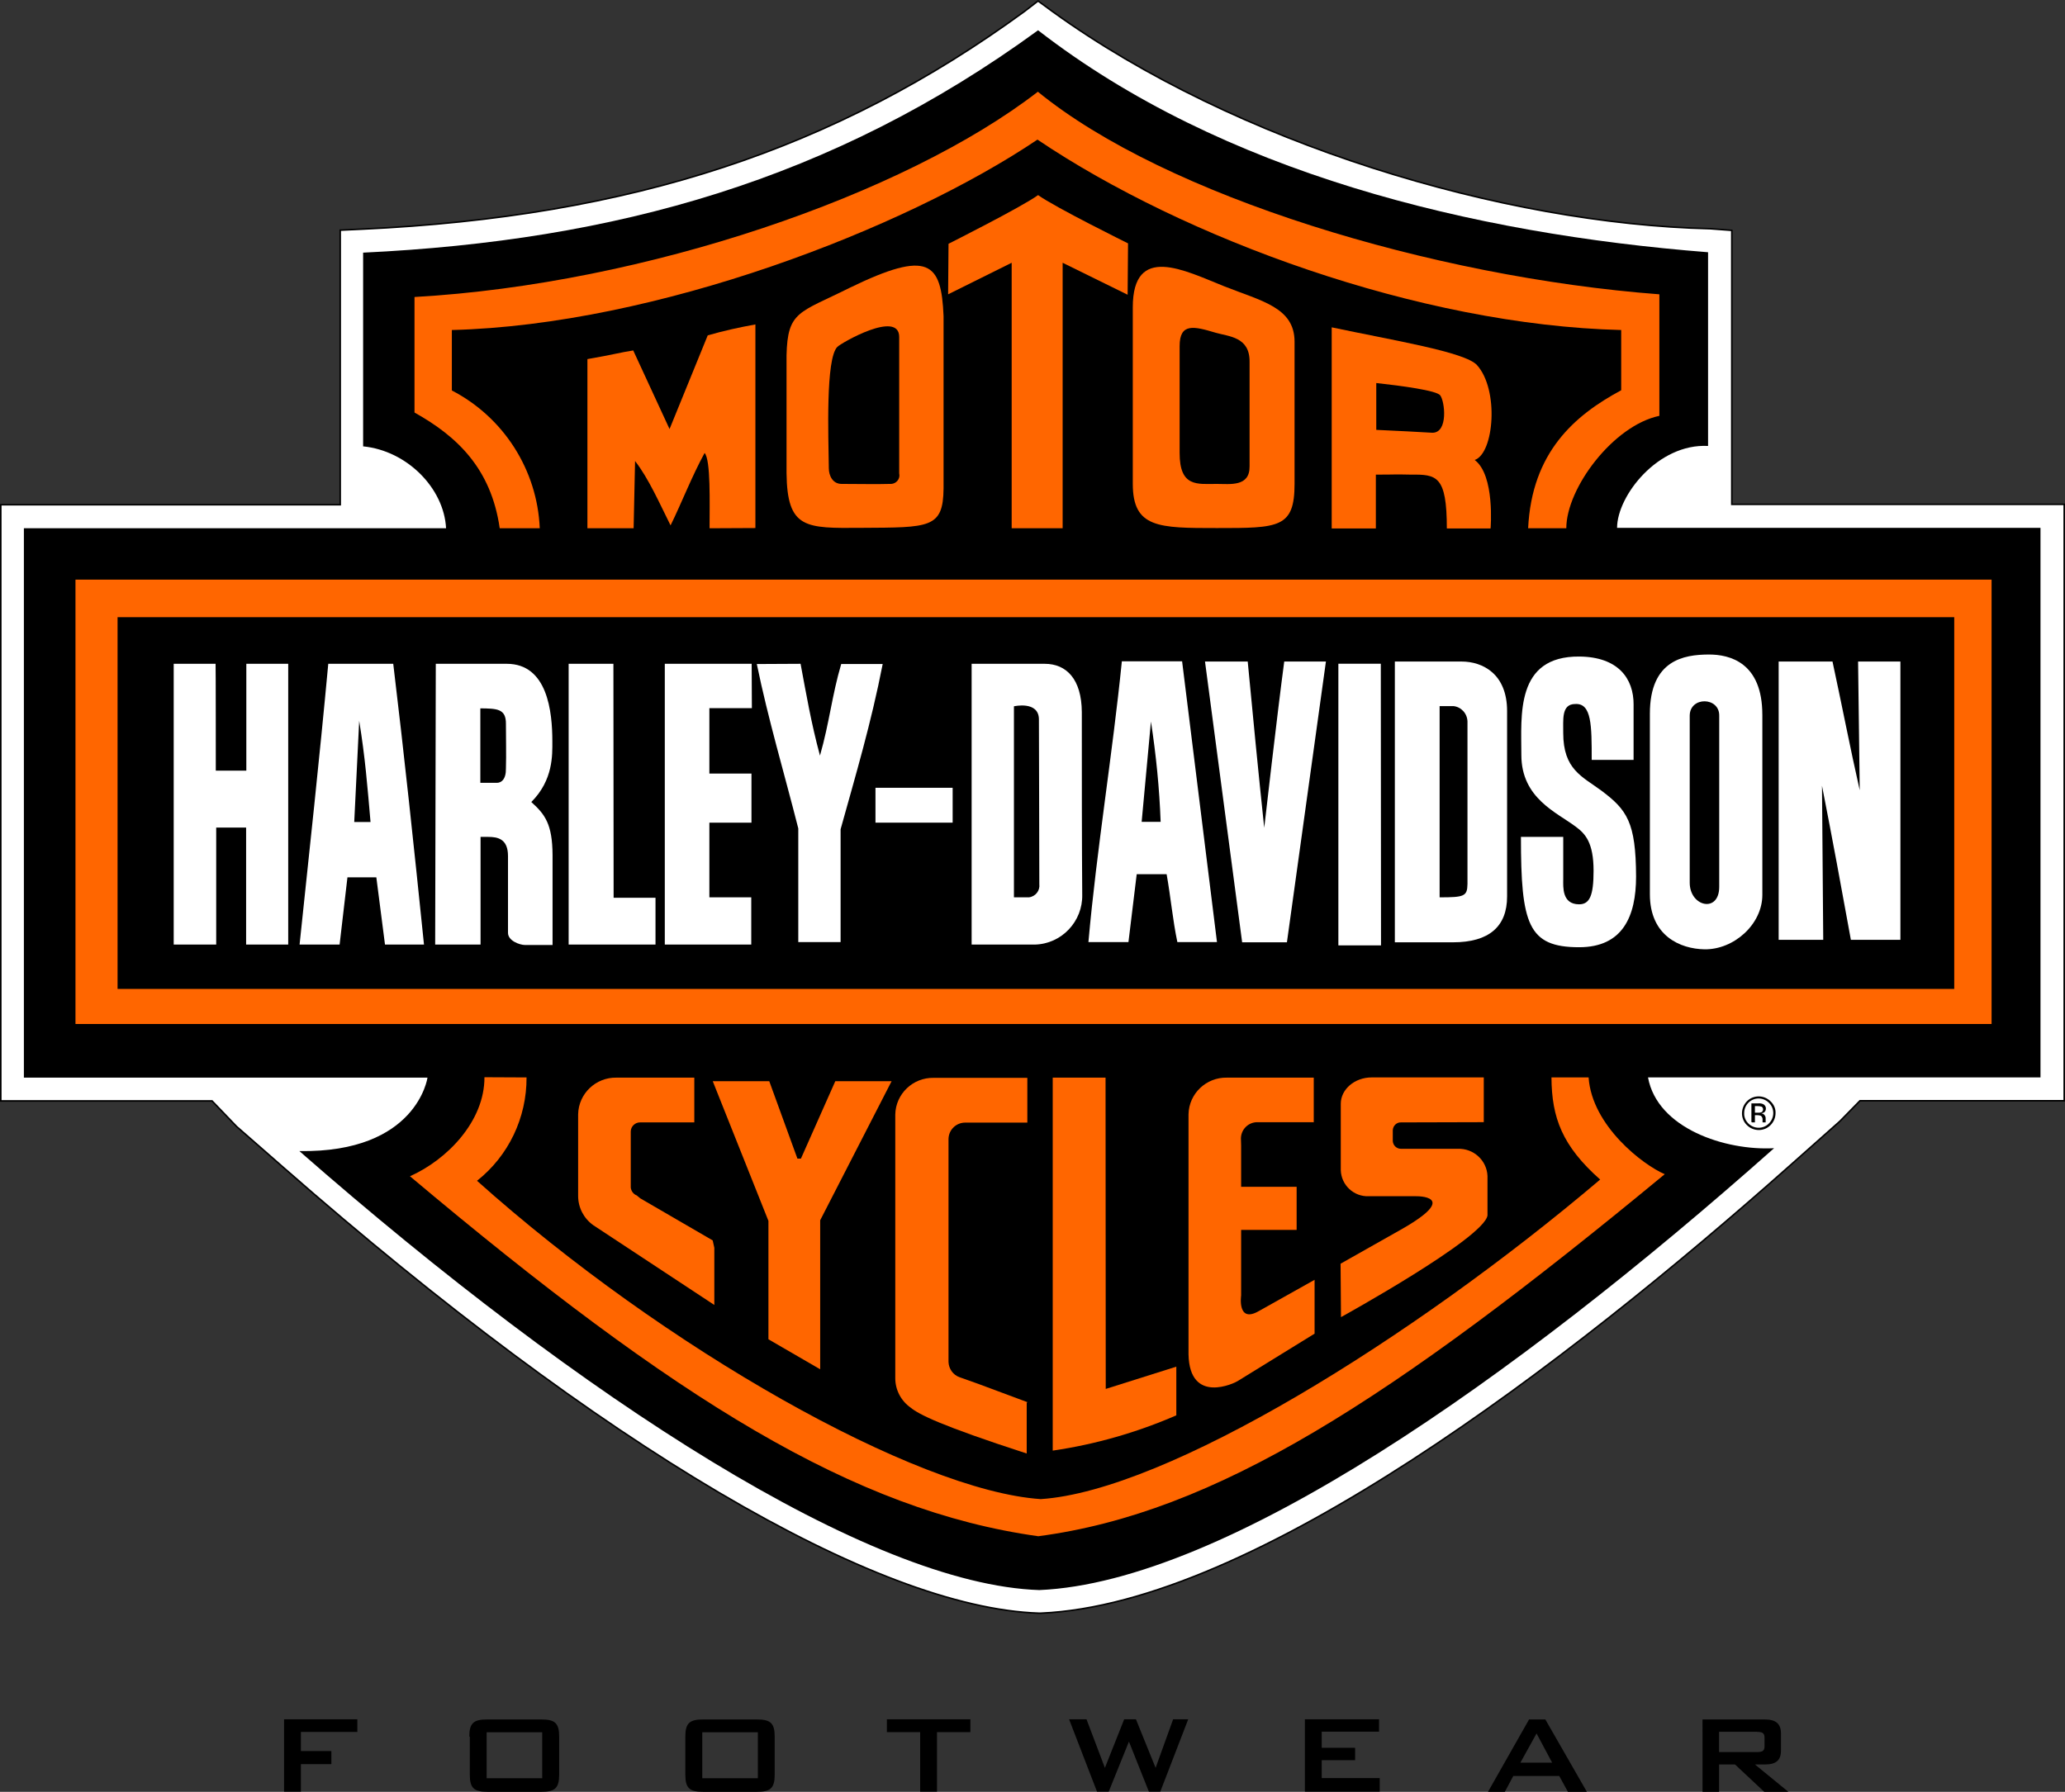
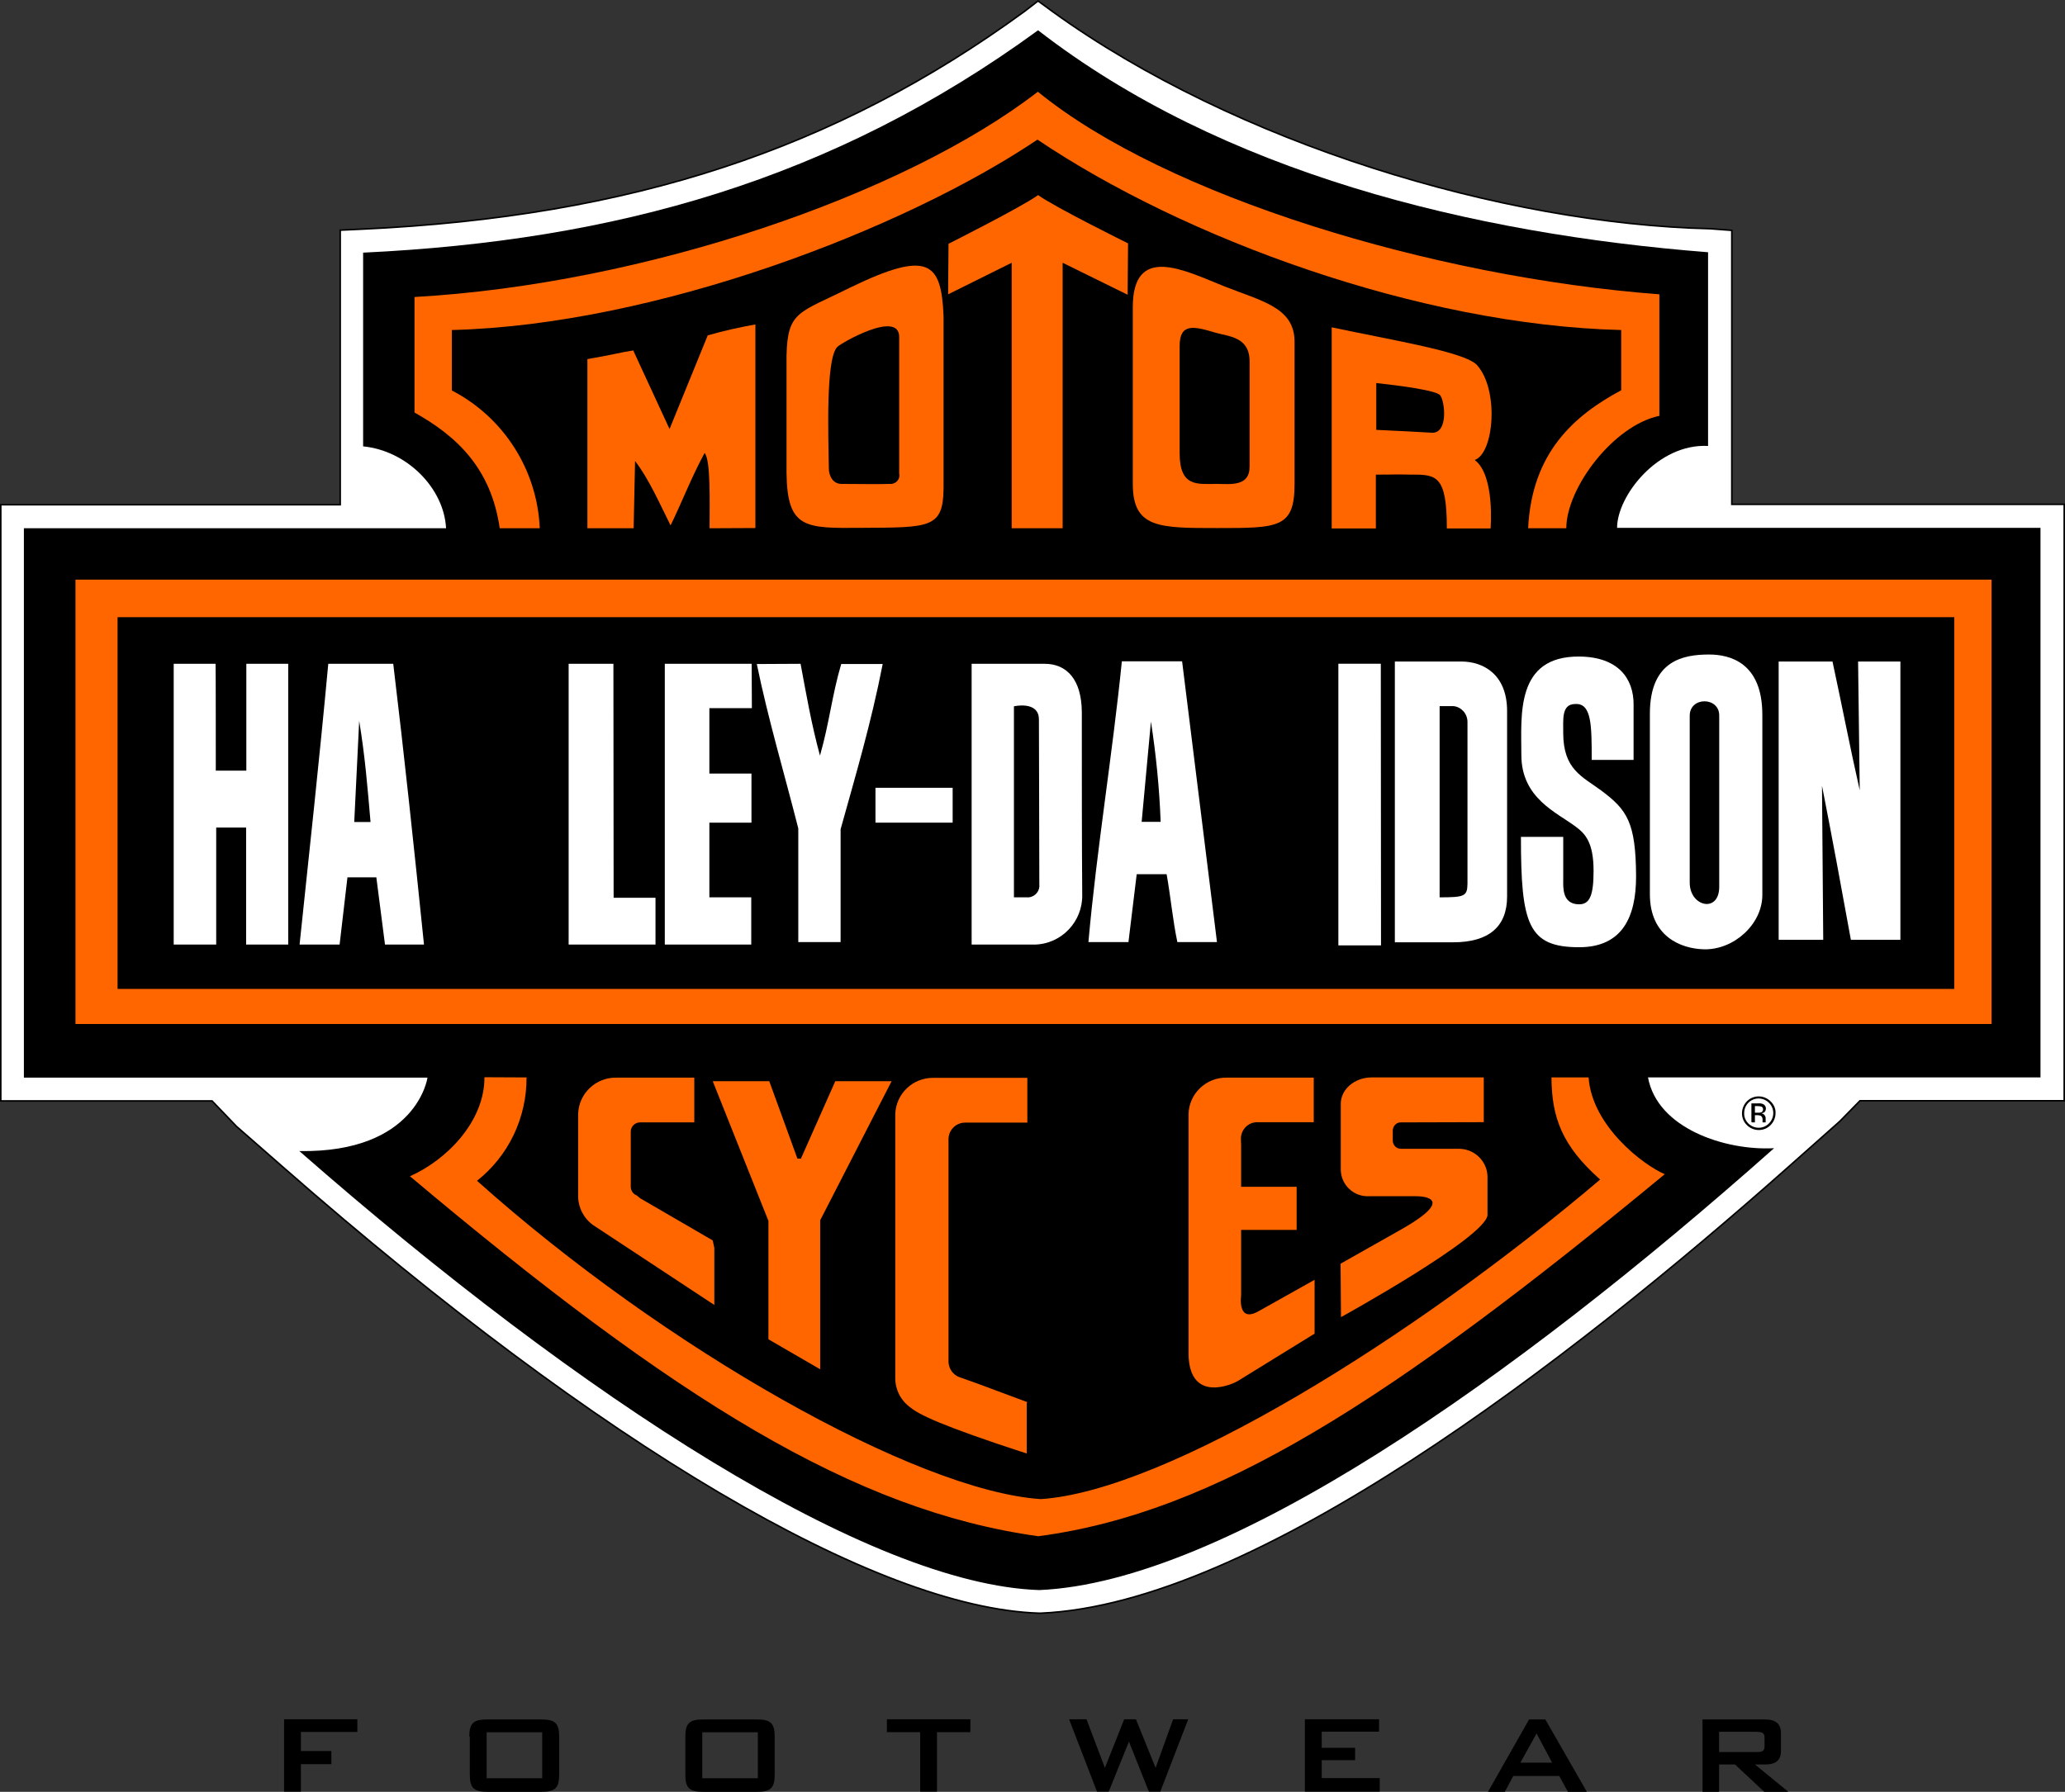
<svg xmlns="http://www.w3.org/2000/svg" xmlns:ns1="http://www.inkscape.org/namespaces/inkscape" xmlns:ns2="http://sodipodi.sourceforge.net/DTD/sodipodi-0.dtd" width="146.628mm" height="127.261mm" viewBox="0 0 146.628 127.261" version="1.1" id="svg6791" ns1:version="1.1.1 (3bf5ae0d25, 2021-09-20)" ns2:docname="Harley-Davidson Footwear.svg">
  <rect x="0" y="0" width="146.628" height="127.261" fill="#333333" stroke="none" />
  <ns2:namedview id="namedview6793" pagecolor="#ffffff" bordercolor="#666666" borderopacity="1.0" ns1:pageshadow="2" ns1:pageopacity="0.0" ns1:pagecheckerboard="0" ns1:document-units="mm" showgrid="false" ns1:zoom="0.47215208" ns1:cx="437.35908" ns1:cy="394.99985" ns1:window-width="1366" ns1:window-height="715" ns1:window-x="-8" ns1:window-y="-8" ns1:window-maximized="1" ns1:current-layer="layer1" />
  <defs id="defs6788" />
  <g ns1:label="Layer 1" ns1:groupmode="layer" id="layer1" transform="translate(10.552,-44.522)">
    <path class="st0" d="M 64.198,45.353 C 77.194,54.73 96.183,60.43 110.879,60.767 l 1.538,0.117 v 19.458 h 23.604 v 42.358 h -14.505 l -1.421,1.451 -3.546,3.15 c -15.941,14.154 -38.109,31.15 -53.201,31.794 H 63.216 C 51.642,158.714 32.111,147.183 9.65,127.505 l -3.399,-2.974 -1.744,-1.817 H -10.497 V 80.371 H 13.606 V 60.869 l 1.568,-0.073 C 34.265,59.902 48.77,55.14 62.205,45.324 l 0.952,-0.733 z" id="path1168" style="fill:#ffffff;stroke:#000000;stroke-width:0.11" />
    <path d="m 63.158,46.672 c 13.04,10.11 30.769,14.447 47.574,15.765 v 13.758 c -3.56,-0.19 -6.461,3.546 -6.461,5.817 h 30.065 v 39.032 h -27.868 c 0.659,3.619 5.48,5.216 8.952,5.026 -18.52,16.454 -38.974,30.813 -52.175,31.384 -12.044,-0.396 -32.395,-13.524 -52.541,-31.179 8.352,0.132 9.099,-5.216 9.099,-5.216 H -8.856 V 82.041 H 21.122 C 20.975,79.198 18.353,76.532 15.232,76.224 V 62.466 C 33.107,61.616 48.535,57.338 63.158,46.672 Z" id="path1170" style="stroke-width:0.147" />
    <path class="st1" d="m 107.274,65.426 c 0,2.461 0,5.831 0,8.63 -3.282,0.689 -6.608,5.143 -6.608,7.985 h -2.711 c 0.264,-5.392 3.282,-8.015 6.608,-9.802 0,-1.7 0,-2.623 0,-4.278 C 90.22,67.609 73.502,61.441 63.114,54.437 53.664,60.796 36.023,67.594 21.532,67.961 c 0,0.952 0,2.828 0,4.293 3.678,1.905 6.066,5.641 6.242,9.787 H 24.931 c -0.615,-4.278 -3.062,-6.549 -6.051,-8.22 0,-2.725 0,-5.377 0,-8.205 16.381,-0.923 34.813,-7.267 44.263,-14.579 9.055,7.399 28.029,13.172 44.131,14.388 z" id="path1172" style="fill:#ff6600;stroke-width:0.147" />
    <path class="st1" d="m 69.546,61.807 -0.029,3.648 -4.615,-2.271 v 18.857 h -3.619 c 0,-6.168 0,-18.857 0,-18.857 l -4.513,2.242 0.029,-3.59 c 0,0 5.216,-2.623 6.359,-3.458 1.201,0.864 6.388,3.429 6.388,3.429 z" id="path1174" style="fill:#ff6600;stroke-width:0.147" />
    <path class="st1" d="m 39.832,82.041 c 0,-1.817 0.088,-4.85 -0.352,-5.348 -0.894,1.626 -1.67,3.634 -2.418,5.143 -0.762,-1.524 -1.553,-3.326 -2.52,-4.571 l -0.103,4.776 H 31.158 V 70.026 c 1.788,-0.308 2.315,-0.469 3.253,-0.615 l 2.579,5.582 2.711,-6.652 c 1.114,-0.322 2.242,-0.571 3.385,-0.777 v 14.461 z" id="path1176" style="fill:#ff6600;stroke-width:0.147" />
    <path class="st1" d="m 56.447,66.979 c 0,5.245 0,10.227 0,12.234 -0.029,2.842 -0.996,2.769 -5.831,2.798 -3.971,0.029 -5.275,0.088 -5.319,-3.897 v -8.352 c 0.073,-3.165 0.894,-3.004 4.498,-4.806 5.612,-2.725 6.491,-1.802 6.652,2.022 z m -3.15,1.48 c 0,-1.949 -4.132,0.425 -4.396,0.703 -0.835,0.85 -0.63,6.315 -0.601,8.615 0,0.513 0.264,1.114 0.908,1.114 1.04,0 2.564,0.029 3.429,0 0.337,0.029 0.645,-0.22 0.674,-0.557 0,-0.059 0,-0.132 -0.015,-0.19 0,-0.615 0,-9.685 0,-9.685 z" id="path1178" style="fill:#ff6600;stroke-width:0.147" />
    <path class="st1" d="m 81.37,68.796 v 10.08 c 0,3.15 -1.114,3.15 -5.509,3.15 -4.146,0 -5.978,0 -5.978,-3.15 0,0 0,-9.128 0,-12.527 0,-4.557 3.692,-2.608 6.491,-1.494 2.652,1.055 4.996,1.494 4.996,3.941 z m -5.612,-0.645 c -1.524,-0.454 -2.549,-0.718 -2.549,0.952 0,2.842 0,7.59 0,7.59 0,2.447 1.26,2.198 2.637,2.198 0.952,0 2.344,0.22 2.33,-1.245 0,-3.033 0,-4.176 0,-7.428 0.015,-1.773 -1.451,-1.788 -2.418,-2.066 z" id="path1180" style="fill:#ff6600;stroke-width:0.147" />
    <path class="st1" d="m 94.322,70.451 c 1.582,1.744 1.216,6.271 -0.161,6.74 1.451,1.084 1.128,4.864 1.128,4.864 H 92.183 c 0,-3.766 -0.733,-3.839 -2.549,-3.824 -1.319,-0.029 -0.952,0 -2.491,0 v 3.824 H 84.007 V 67.77 c 4.337,0.923 9.465,1.744 10.315,2.681 z m -7.15,1.275 v 3.326 c 2.051,0.103 2.564,0.117 3.985,0.205 1.143,0 0.879,-2.242 0.557,-2.652 -0.234,-0.352 -2.813,-0.689 -4.542,-0.879 z" id="path1182" style="fill:#ff6600;stroke-width:0.147" />
    <rect x="-5.193" y="85.689" class="st1" width="136.056" height="31.56" id="rect1184" style="fill:#ff6600;stroke-width:0.147" />
    <path class="st1" d="m 26.836,121.044 c 0.015,2.857 -1.275,5.568 -3.516,7.341 13.289,11.897 31.208,22.022 40.029,22.608 8.952,-0.586 26.388,-11.384 39.721,-22.696 -2.681,-2.374 -3.443,-4.381 -3.458,-7.253 h 2.637 c 0.234,3.443 3.883,6.227 5.407,6.872 -19.56,16.161 -31.941,24.058 -44.483,25.714 -13.04,-1.817 -25.67,-9.626 -44.615,-25.567 2.637,-1.172 5.304,-3.912 5.289,-7.033 z" id="path1186" style="fill:#ff6600;stroke-width:0.147" />
    <path d="m 115.054,122.846 c 0.41,0.396 0.41,1.055 0,1.465 -0.396,0.41 -1.055,0.41 -1.465,0 v 0 c -0.19,-0.19 -0.308,-0.454 -0.293,-0.733 0,-0.571 0.44,-1.026 1.011,-1.04 0.293,0 0.557,0.117 0.747,0.308 z m 0.117,-0.103 c -0.469,-0.469 -1.231,-0.469 -1.685,0 -0.454,0.469 -0.469,1.231 0,1.685 0.469,0.469 1.231,0.469 1.685,0 0.22,-0.22 0.352,-0.527 0.352,-0.85 0.015,-0.308 -0.117,-0.615 -0.352,-0.835 z m -0.659,0.777 c -0.073,0.029 -0.147,0.029 -0.22,0.029 h -0.234 v -0.469 h 0.205 c 0.103,0 0.19,0.015 0.278,0.044 0.103,0.073 0.132,0.22 0.044,0.337 -0.015,0.029 -0.044,0.044 -0.073,0.059 z m -0.659,0.718 h 0.205 v -0.513 h 0.176 c 0.088,0 0.176,0.015 0.249,0.044 0.088,0.073 0.132,0.19 0.117,0.293 v 0.176 H 114.82 v 0 c 0,-0.029 0,-0.044 0,-0.073 0,-0.029 0,-0.073 0,-0.103 v -0.132 c 0,-0.073 -0.029,-0.147 -0.073,-0.205 -0.059,-0.073 -0.132,-0.117 -0.234,-0.132 0.073,-0.015 0.132,-0.029 0.19,-0.059 0.088,-0.059 0.132,-0.161 0.132,-0.264 0.015,-0.147 -0.073,-0.278 -0.205,-0.337 -0.117,-0.044 -0.234,-0.059 -0.352,-0.044 h -0.469 v 1.319 z" id="path1188" style="stroke-width:0.147" />
    <rect x="-2.204" y="88.356" width="130.415" height="26.402" id="rect1190" style="stroke-width:0.147" />
    <path class="st2" d="m 105.443,94.597 v 3.897 h -2.974 c 0,-2.447 0,-4.044 -1.172,-3.971 -1.011,0 -0.835,1.172 -0.85,2.051 0,2.608 1.348,3.092 2.711,4.102 1.817,1.363 2.447,2.242 2.462,6.095 0,2.842 -0.952,5.026 -4.044,5.026 -3.634,0 -4.132,-1.641 -4.132,-7.839 0.469,0 2.374,0 3.004,0 0,1.011 0,2.491 0,3.018 0,0.527 -0.103,1.773 1.128,1.773 0.747,0 1.026,-0.615 1.026,-2.374 0,-2.007 -0.586,-2.637 -1.26,-3.135 -1.333,-1.011 -3.868,-2.007 -3.868,-5.099 0,-2.798 -0.44,-7.033 4.132,-6.989 2.711,0.029 3.853,1.524 3.839,3.443 z" id="path1192" style="fill:#ffffff;stroke-width:0.147" />
    <path class="st2" d="m 4.771,99.257 h 2.168 V 91.667 H 9.913 V 111.608 H 6.924 v -8.308 H 4.8 v 8.308 H 1.782 V 91.667 h 2.974 c 0.015,0 0.015,7.59 0.015,7.59 z" id="path1194" style="fill:#ffffff;stroke-width:0.147" />
    <path class="st2" d="m 33.019,108.282 c 1.084,0 1.905,0 2.974,0 v 3.326 H 29.825 V 91.667 h 3.179 z" id="path1196" style="fill:#ffffff;stroke-width:0.147" />
    <path class="st2" d="m 42.836,94.817 h -3.018 v 4.645 c 1.201,0 1.949,0 2.989,0 v 3.487 h -2.989 v 5.304 c 1.114,0 1.846,0 2.974,0 v 3.355 H 36.653 V 91.667 h 6.168 z" id="path1198" style="fill:#ffffff;stroke-width:0.147" />
    <path class="st2" d="m 46.294,91.667 c 0.396,2.11 0.747,4.19 1.377,6.52 0.674,-2.344 0.85,-4.278 1.509,-6.505 h 2.945 c -0.82,4.205 -1.905,7.839 -2.989,11.736 0,3.194 0,4.923 0,8.015 h -3.004 c 0,-3.282 0,-5.582 0,-8.073 -0.996,-3.927 -2.139,-7.751 -2.945,-11.677 z" id="path1200" style="fill:#ffffff;stroke-width:0.147" />
-     <path class="st2" d="m 78.044,91.506 c 0.366,3.868 0.762,7.941 1.172,11.809 0,0 0.952,-8.322 1.421,-11.809 h 2.96 L 80.828,111.447 H 77.648 L 75.011,91.506 h 3.018 z" id="path1202" style="fill:#ffffff;stroke-width:0.147" />
    <polygon class="st2" points="667,320.7 667.1,456.8 646.5,456.8 646.5,320.7 " id="polygon1204" transform="matrix(0.147,0,0,0.147,-10.555,44.518)" style="fill:#ffffff" />
    <path class="st2" d="m 119.567,91.506 c 0.659,3.048 1.26,6.168 1.934,9.143 L 121.384,91.506 h 3.004 v 19.765 h -3.516 c -0.674,-3.722 -1.319,-7.209 -2.051,-10.945 l 0.088,10.945 h -3.165 V 91.506 Z" id="path1206" style="fill:#ffffff;stroke-width:0.147" />
    <path class="st2" d="m 114.586,95.286 c 0,1.905 0,12.791 0,12.791 0,2.095 -2.022,3.897 -4.103,3.868 -1.729,-0.029 -3.883,-0.952 -3.883,-3.912 0,-2.842 0,-7.458 0,-12.82 0,-3.839 2.447,-4.19 4.146,-4.205 1.568,-0.015 3.839,0.601 3.839,4.278 z m -5.157,0.059 c 0,2.549 0,7.311 0,11.868 0,1.714 2.095,2.183 2.095,0.293 0,-4.586 0,-11.003 0,-12.146 0.029,-1.348 -2.081,-1.392 -2.095,-0.015 z" id="path1208" style="fill:#ffffff;stroke-width:0.147" />
    <path class="st2" d="m 63.627,91.667 c 1.553,0 2.623,1.099 2.637,3.429 0,4.234 0,9.362 0.029,12.967 0.044,1.905 -1.465,3.502 -3.37,3.546 -0.073,0 -0.132,0 -0.205,0 -1.084,0 -2.549,0 -4.278,0 V 91.667 Z m -2.183,3.018 v 13.568 c 0.44,0 0.41,0 1.07,0 0.469,-0.059 0.791,-0.484 0.733,-0.938 0,0 0,0 0,-0.015 0,-2.447 -0.029,-10.916 -0.029,-11.677 0,-1.348 -1.773,-0.938 -1.773,-0.938 z" id="path1210" style="fill:#ffffff;stroke-width:0.147" />
    <path class="st2" d="m 93.223,91.506 c 1.509,0 3.238,0.879 3.238,3.516 v 13.172 c 0,2.139 -1.289,3.253 -3.839,3.253 H 88.491 V 91.506 Z m -0.571,3.165 c -0.542,0 -0.982,0 -0.982,0 v 13.582 c 1.758,0 1.963,-0.073 1.978,-0.952 0,0 0,-8.117 0,-11.531 -0.015,-0.571 -0.44,-1.04 -0.996,-1.099 z" id="path1212" style="fill:#ffffff;stroke-width:0.147" />
-     <path class="st2" d="m 25.43,91.667 c 2.901,0 3.238,3.414 3.238,5.509 0,0.952 0.073,2.74 -1.494,4.308 0.982,0.879 1.494,1.582 1.509,3.751 0,2.081 0,3.839 0,6.403 h -1.963 c -0.352,0 -1.216,-0.293 -1.201,-0.879 0,-1.26 0,-3.941 0,-5.436 0,-1.231 -0.733,-1.363 -1.421,-1.363 h -0.527 v 7.648 h -3.223 l 0.044,-19.941 c 1.304,0 1.714,0 5.04,0 z m -1.875,3.165 v 5.289 h 1.172 c 0.308,0 0.659,-0.234 0.645,-1.026 0.029,-0.908 0,-2.286 0,-3.15 0.015,-1.099 -0.645,-1.099 -1.817,-1.114 z" id="path1214" style="fill:#ffffff;stroke-width:0.147" />
    <path class="st2" d="m 75.861,111.432 h -2.813 c -0.337,-1.612 -0.469,-3.179 -0.762,-4.82 h -2.125 l -0.586,4.82 h -2.842 c 0.586,-6.593 1.714,-13.362 2.374,-19.941 H 73.385 Z M 71.172,95.77 70.513,102.89 h 1.348 c -0.088,-2.374 -0.322,-4.747 -0.689,-7.121 z" id="path1216" style="fill:#ffffff;stroke-width:0.147" />
    <path class="st2" d="m 17.371,91.667 c 0.777,6.447 1.465,12.923 2.183,19.941 h -2.769 c -0.234,-1.773 -0.469,-3.634 -0.615,-4.776 h -2.051 l -0.557,4.776 h -2.842 c 0.689,-6.564 1.407,-13.128 2.037,-19.941 z m -2.418,4.044 -0.352,7.194 h 1.157 c -0.22,-2.52 -0.381,-4.601 -0.806,-7.194 z" id="path1218" style="fill:#ffffff;stroke-width:0.147" />
    <rect x="51.612" y="100.473" class="st2" width="5.48" height="2.476" id="rect1220" style="fill:#ffffff;stroke-width:0.147" />
    <polygon class="st1" points="386.9,559.8 403.5,522.4 430.7,522.4 396.2,589.6 396.2,661.6 371.2,647.1 371.2,589.9 344.3,522.4 371.6,522.4 385.2,559.8 " id="polygon1222" transform="matrix(0.147,0,0,0.147,-10.555,44.518)" style="fill:#ff6600" />
    <path class="st1" d="m 31.569,131.535 8.601,5.67 v -4.059 l -0.117,-0.527 -5.143,-2.989 -0.249,-0.205 c -0.234,-0.088 -0.396,-0.308 -0.425,-0.557 v -4 c 0.015,-0.352 0.308,-0.63 0.659,-0.63 0,0 0,0 0,0 h 3.853 v -3.179 h -5.524 c -1.465,-0.029 -2.696,1.128 -2.725,2.608 v 5.787 c 0,0.835 0.396,1.597 1.07,2.081 z" id="path1224" style="fill:#ff6600;stroke-width:0.147" />
    <path class="st1" d="m 62.396,144.106 -3.502,-1.304 -1.319,-0.469 c -0.454,-0.161 -0.762,-0.601 -0.777,-1.084 v -15.839 c 0.015,-0.659 0.557,-1.172 1.216,-1.157 h 4.381 v -3.179 h -6.652 c -1.465,-0.029 -2.696,1.128 -2.725,2.608 v 18.725 c 0,0.835 0.41,1.612 1.099,2.095 v 0 c 0.571,0.469 2.095,1.26 8.234,3.253 v -3.619 h 0.044 z" id="path1226" style="fill:#ff6600;stroke-width:0.147" />
-     <path class="st1" d="m 67.949,121.059 h -3.751 v 26.49 c 3.018,-0.44 5.978,-1.289 8.776,-2.505 v -3.458 l -5.011,1.582 z" id="path1228" style="fill:#ff6600;stroke-width:0.147" />
    <path class="st1" d="m 82.733,124.238 v -3.179 h -6.168 c -1.465,-0.029 -2.696,1.128 -2.725,2.608 v 17.04 c 0.073,3.604 3.297,2.037 3.487,1.905 0.806,-0.498 5.465,-3.37 5.465,-3.37 v -3.824 l -3.971,2.227 c -1.538,0.879 -1.245,-1.114 -1.245,-1.114 v -4.659 h 3.941 v -3.062 h -3.941 v -2.93 l -0.015,-0.513 c 0.015,-0.645 0.542,-1.157 1.187,-1.143 h 3.971 v 0.015 z" id="path1230" style="fill:#ff6600;stroke-width:0.147" />
    <path class="st1" d="m 88.93,124.238 c -0.308,-0.015 -0.571,0.234 -0.586,0.557 0,0 0,0 0,0 v 0.762 c 0.015,0.308 0.264,0.557 0.586,0.557 0,0 0,0 0,0 h 4.029 c 1.114,-0.044 2.066,0.821 2.11,1.934 v 2.798 c -0.249,1.626 -10.403,7.223 -10.403,7.223 l -0.029,-3.795 4.278,-2.418 c 4.352,-2.461 1.055,-2.374 1.055,-2.374 h -3.326 c -1.07,0.044 -1.963,-0.791 -1.993,-1.861 v -4.703 c 0,-1.026 0.982,-1.875 2.198,-1.875 h 0.674 7.282 v 3.179 z" id="path1232" style="fill:#ff6600;stroke-width:0.147" />
    <polygon points="51.56,78.57 53.29,78.57 53.29,75.74 56.42,75.74 56.42,74.39 53.29,74.39 53.29,72.43 59.09,72.43 59.09,71.13 51.56,71.13 " fill="#ffffff" id="polygon1310" transform="matrix(0.691,0,0,0.691,-26.009,117.481)" style="fill:#000000;fill-opacity:1" />
    <path d="m 24.003,170.816 v -3.262 h 3.946 v 3.262 z m -1.196,-2.958 v 2.709 c 0,0.968 0.311,1.216 1.279,1.216 h 3.787 c 0.968,0 1.279,-0.249 1.279,-1.216 v -2.709 c 0,-0.968 -0.311,-1.216 -1.279,-1.216 h -3.822 c -0.968,0 -1.279,0.249 -1.279,1.216 z" fill="#ffffff" fill-rule="evenodd" id="path1312" style="fill:#000000;fill-opacity:1;stroke-width:0.691" />
    <path d="m 39.314,170.816 v -3.262 h 3.946 v 3.262 z m -1.203,-2.958 v 2.709 c 0,0.968 0.311,1.216 1.279,1.216 h 3.787 c 0.968,0 1.279,-0.249 1.279,-1.216 v -2.709 c 0,-0.968 -0.311,-1.216 -1.279,-1.216 h -3.787 c -0.968,0 -1.279,0.249 -1.279,1.216 z" fill="#ffffff" fill-rule="evenodd" id="path1314" style="fill:#000000;fill-opacity:1;stroke-width:0.691" />
    <polygon points="134.78,78.57 136.51,78.57 136.51,72.45 139.94,72.45 139.94,71.13 131.36,71.13 131.36,72.45 134.78,72.45 " fill="#ffffff" id="polygon1316" transform="matrix(0.691,0,0,0.691,-38.348,117.481)" style="fill:#000000;fill-opacity:1" />
    <polygon points="163,73.42 165.05,78.57 166.22,78.57 169.09,71.13 167.54,71.13 165.74,76.12 163.72,71.13 162.51,71.13 160.53,76.12 158.64,71.13 156.85,71.13 159.72,78.57 160.92,78.57 " fill="#ffffff" id="polygon1318" transform="matrix(0.691,0,0,0.691,-43.023,117.481)" style="fill:#000000;fill-opacity:1" />
    <polygon points="186.72,71.13 186.72,78.57 194.41,78.57 194.41,77.17 188.45,77.17 188.45,75.33 191.88,75.33 191.88,74.06 188.45,74.06 188.45,72.4 194.34,72.4 194.34,71.13 " fill="#ffffff" id="polygon1320" transform="matrix(0.691,0,0,0.691,-46.92,117.481)" style="fill:#000000;fill-opacity:1" />
    <path d="m 95.105,171.783 h 1.196 l 0.601,-1.127 h 3.262 l 0.615,1.127 h 1.348 l -2.951,-5.142 h -1.154 z m 2.301,-2.073 1.147,-2.073 1.106,2.073 z" fill="#ffffff" fill-rule="evenodd" id="path1322" style="fill:#000000;fill-opacity:1;stroke-width:0.691" />
    <path d="m 110.339,171.783 h 1.175 v -1.942 h 1.133 l 2.073,1.942 h 1.714 l -2.371,-1.942 h 0.691 c 0.788,0 1.154,-0.276 1.154,-0.995 v -1.209 c 0,-0.691 -0.366,-0.995 -1.154,-0.995 h -4.416 z m 3.863,-4.257 c 0.366,0 0.539,0.069 0.539,0.408 v 0.615 c 0,0.339 -0.166,0.408 -0.539,0.408 h -2.689 v -1.438 h 2.689 z" fill="#ffffff" fill-rule="evenodd" id="path1324" style="fill:#000000;fill-opacity:1;stroke-width:0.691" />
  </g>
</svg>